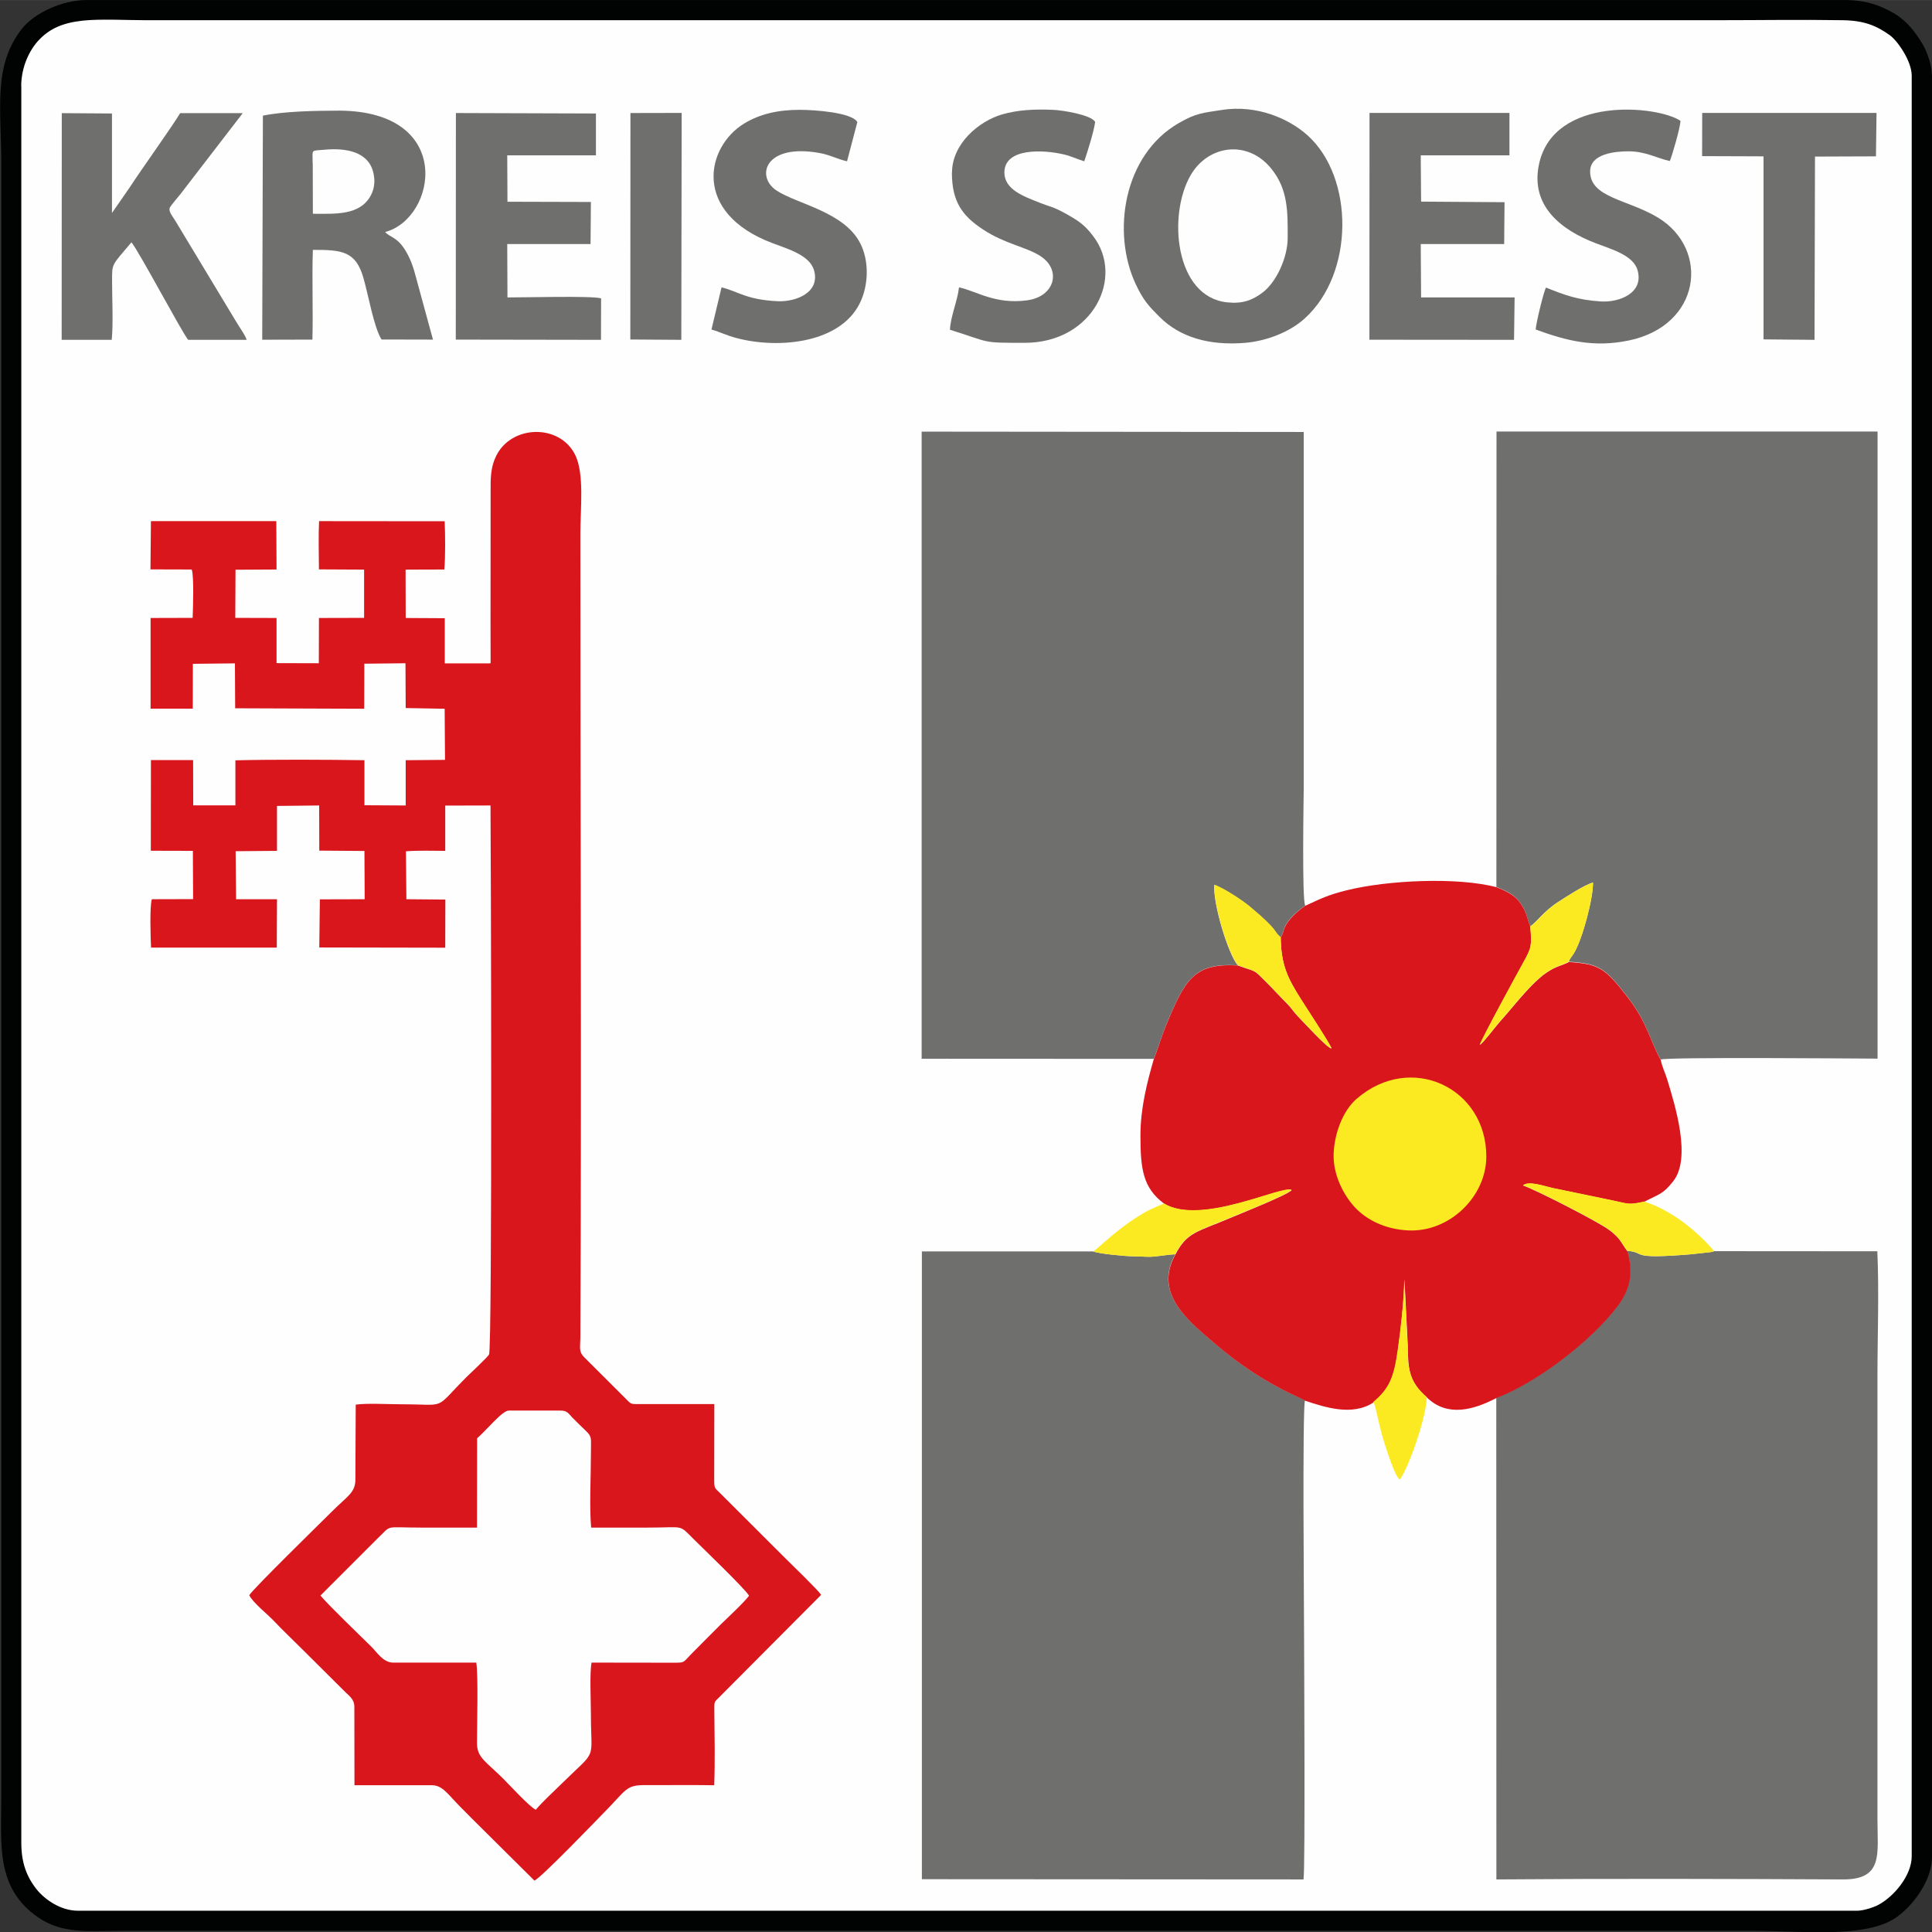
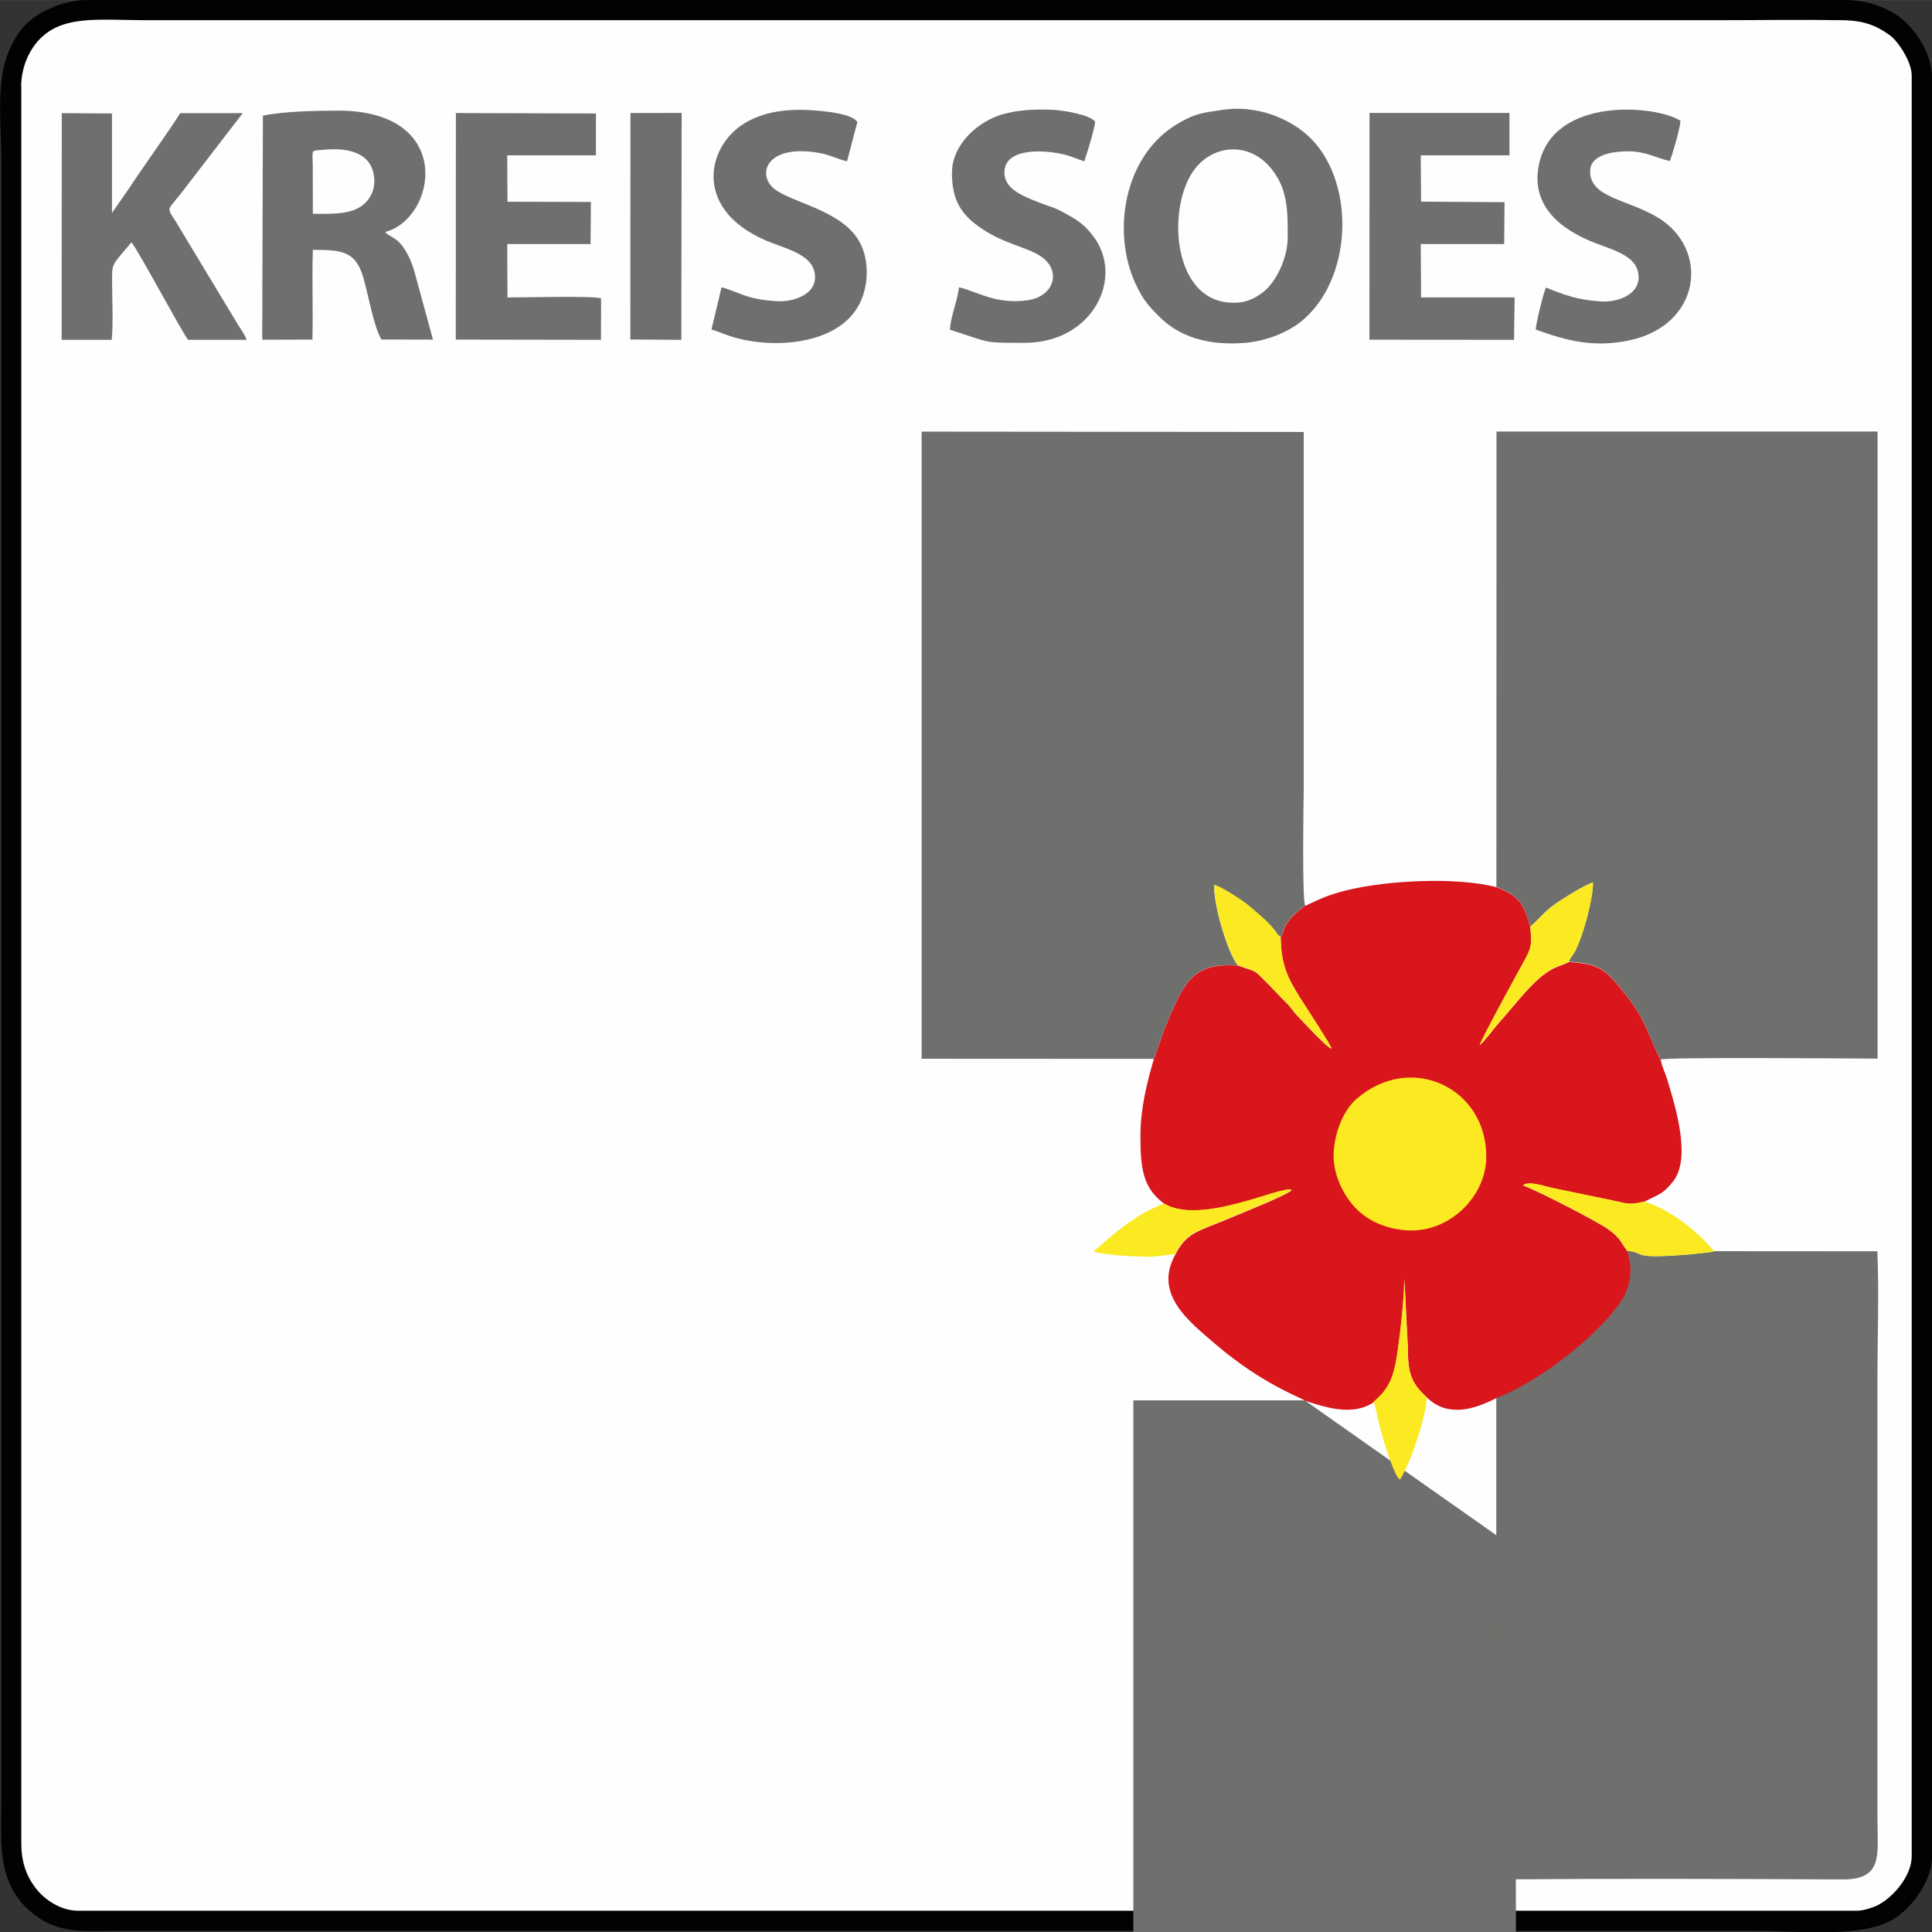
<svg xmlns="http://www.w3.org/2000/svg" xml:space="preserve" width="162.385mm" height="162.41mm" style="shape-rendering:geometricPrecision; text-rendering:geometricPrecision; image-rendering:optimizeQuality; fill-rule:evenodd; clip-rule:evenodd" viewBox="0 0 16858 16860">
  <rect x="0" y="0" width="16858" height="16860" fill="#333333" stroke="none" />
  <defs>
    <style type="text/css">
   
    .fil0 {fill:#010302}
    .fil2 {fill:#6F6F6D}
    .fil3 {fill:#D8161C}
    .fil4 {fill:#FBEA21}
    .fil1 {fill:#FEFEFE}
   
  </style>
  </defs>
  <g id="Ebene_x0020_1">
    <path class="fil0" d="M16858 16208l0 -15549c0,-85 -42,-206 -79,-269 -62,-107 -146,-214 -257,-277 -128,-73 -255,-113 -418,-113l-15354 0c-195,0 -446,107 -559,251 -254,325 -180,690 -180,1185l0 14249c0,408 -50,788 320,1044 216,149 444,118 708,118l14263 0c403,0 976,70 1243,-116 165,-115 313,-339 313,-524z" />
    <path class="fil1" d="M186 752l0 15328c0,171 45,294 134,406 69,86 207,186 359,186l15528 0c52,0 141,-29 181,-50 143,-76 293,-261 293,-425l0 -15537c0,-128 -125,-306 -191,-353 -118,-84 -224,-128 -411,-131 -366,-6 -737,0 -1103,0l-13706 0c-164,0 -395,-13 -550,4 -171,19 -284,68 -378,166 -84,87 -157,237 -157,406z" />
-     <path class="fil2" d="M11385 12219c-32,-26 -368,-140 -775,-488 -236,-202 -549,-441 -355,-787 -55,2 -122,14 -186,20 -64,6 -101,-3 -175,-2 -69,0 -307,-22 -354,-43l-1496 0 0 5478 3330 2c16,-87 5,-1955 5,-2094 0,-229 -16,-2034 8,-2086z" />
+     <path class="fil2" d="M11385 12219l-1496 0 0 5478 3330 2c16,-87 5,-1955 5,-2094 0,-229 -16,-2034 8,-2086z" />
    <path class="fil2" d="M13056 12195l1 4204c992,-8 2024,-5 3022,0 357,2 303,-222 303,-528l0 -3852c0,-358 15,-747 -1,-1101l-1426 -1c-19,10 -2,3 -27,8l-172 19c-561,47 -384,-17 -559,-30 61,201 14,348 -87,482 -230,304 -703,666 -1055,799z" />
    <path class="fil2" d="M10068 9239c38,-95 65,-193 103,-285 168,-407 244,-554 630,-531 -82,-90 -220,-543 -205,-702 84,31 244,135 315,195 255,215 190,198 263,264 2,-2 4,-7 4,-6l14 -30c5,-13 7,-26 14,-45 30,-77 112,-148 183,-197 -30,-45 -13,-979 -13,-1023l0 -3110 -3334 -3 0 5472 2026 1z" />
    <path class="fil2" d="M13056 7739c79,30 149,64 196,121 22,26 44,65 60,104 14,34 28,95 40,119 63,-43 119,-134 247,-215 66,-42 222,-145 301,-168 3,131 -90,490 -166,616 -20,34 -31,37 -46,75 267,17 317,55 513,307 171,219 195,379 289,547 51,-23 1684,-9 1893,-8l0 -5472 -3325 0 -1 3974z" />
-     <path class="fil3" d="M4277 5788l-396 0 0 -394 -341 -2 -1 -422 338 -1c10,-108 8,-312 3,-421l-1096 -1c-6,127 -2,291 -1,421l394 2 0 421 -394 1 -1 395 -369 -1 0 -394 -360 -1 2 -420 358 -2 -2 -422 -1094 0 -4 421 360 1c21,59 11,343 8,422l-367 1 0 791 368 0 1 -391 367 -4 2 392 1126 4 1 -393 359 -4 2 391 340 6 3 446 -343 3 0 395 -360 -2 0 -393c-322,-5 -807,-7 -1126,1l0 393 -368 0 -1 -395 -368 0 -1 791 367 1 2 421 -360 1c-20,62 -11,341 -7,422l1097 0 2 -422 -357 0 -4 -419 361 -3 0 -392 368 -4 1 394 394 3 2 421 -391 1 -5 420 1099 2 1 -420 -340 -3 -4 -418c108,-9 233,-4 343,-4l0 -395 395 -1c3,264 17,4745 -13,4791 -20,31 -159,159 -197,197 -292,293 -159,237 -567,237 -109,0 -300,-11 -399,3l-3 654c0,115 -71,145 -203,277 -98,98 -690,676 -723,732 34,69 162,166 229,239 59,63 161,160 238,237l355 353c44,47 95,73 95,145l1 684 676 0c92,0 138,78 244,185 34,34 71,71 104,105l546 542c50,-15 556,-541 603,-589 199,-200 192,-245 360,-244 202,1 404,-2 606,1 8,-211 3,-439 1,-651 -1,-80 -1,-74 42,-116l890 -894c-28,-44 -263,-270 -319,-326l-569 -568c-41,-39 -45,-37 -45,-113 1,-219 1,-439 1,-658l-642 0c-83,0 -81,5 -125,-41l-372 -371c-44,-47 -31,-81 -30,-161 11,-2332 0,-4685 0,-7020 0,-215 37,-526 -46,-691 -136,-271 -554,-261 -688,10 -49,98 -50,194 -49,321 1,495 -2,991 0,1486z" />
    <path class="fil1" d="M4163 12550l-1 779c-163,0 -326,0 -488,0 -334,0 -247,-30 -387,102l-491 491c82,96 332,335 449,451 44,44 99,133 184,134l727 0c18,121 6,539 6,703 0,128 80,161 231,312 51,51 230,246 282,269 58,-69 149,-152 218,-220 327,-322 263,-188 263,-616 0,-100 -12,-367 6,-448l728 1c90,-1 66,0 157,-91 84,-84 159,-161 243,-244 75,-74 185,-173 246,-249 -24,-51 -414,-425 -487,-498 -128,-128 -77,-97 -392,-97 -166,0 -333,1 -499,0 -16,-190 -2,-440 -2,-637 0,-209 26,-130 -162,-323 -33,-34 -43,-61 -102,-61l-453 0c-56,0 -190,167 -276,242z" />
-     <polygon class="fil2" points="14852,1362 15388,1364 15388,2961 15833,2965 15837,1366 16369,1364 16374,985 14853,985 " />
    <path class="fil2" d="M13491 2507c-19,27 -89,315 -91,368 269,98 503,159 811,96 633,-131 711,-795 257,-1072 -264,-160 -594,-173 -593,-404 0,-155 220,-175 335,-175 147,0 245,59 360,85 19,-41 94,-300 93,-351 -201,-135 -1106,-221 -1234,378 -78,365 193,574 492,689 138,53 331,105 368,237 56,198 -158,282 -320,272 -202,-13 -315,-55 -479,-121z" />
    <polygon class="fil2" points="11949,2964 13211,2965 13216,2595 12400,2595 12397,2129 13125,2129 13128,1764 12400,1759 12397,1355 13171,1355 13171,985 11950,985 " />
    <path class="fil2" d="M10662 959c-163,26 -222,25 -377,115 -484,279 -585,955 -376,1403 67,144 116,195 210,289 175,174 427,252 748,225 184,-16 386,-93 518,-213 434,-393 431,-1228 27,-1595 -162,-147 -444,-272 -751,-224z" />
    <path class="fil1" d="M11236 2075c0,-221 6,-422 -145,-606 -207,-253 -549,-203 -701,58 -203,348 -138,1065 319,1111 133,14 219,-18 311,-88 120,-93 216,-306 216,-475z" />
    <path class="fil2" d="M8306 1506c0,253 90,378 276,499 190,124 368,148 493,227 191,121 130,355 -111,388 -281,38 -439,-79 -596,-113 -13,119 -74,254 -79,370 366,114 264,114 653,114 595,0 873,-572 596,-932 -73,-95 -118,-128 -244,-198 -108,-60 -137,-58 -221,-92 -142,-56 -309,-116 -309,-264 0,-218 344,-200 522,-157 66,16 120,43 175,59 30,-89 83,-257 95,-343 -33,-62 -285,-103 -370,-106 -161,-7 -305,1 -438,39 -211,60 -441,261 -441,508z" />
    <path class="fil2" d="M6296 2507l-88 368c77,22 135,53 221,75 365,97 932,48 1089,-339 64,-158 59,-348 -10,-485 -139,-278 -549,-344 -731,-463 -187,-123 -103,-415 375,-328 91,16 153,53 239,72l90 -342c-48,-85 -380,-107 -501,-107 -191,0 -349,36 -486,119 -336,205 -455,778 243,1043 134,51 328,105 366,238 55,194 -156,277 -318,270 -274,-13 -345,-86 -489,-121z" />
    <polygon class="fil2" points="5500,2962 5945,2965 5948,985 5501,986 " />
    <path class="fil2" d="M3978 2963l1266 2 1 -362c-82,-24 -681,-7 -817,-8l-2 -466 727 0 3 -367 -728 -2 -2 -405 774 0 0 -365 -1222 -4 -1 1977z" />
    <path class="fil2" d="M2294 1011l-6 1953 438 -1c7,-259 -5,-530 4,-783 257,-1 374,13 441,244 44,153 91,430 158,538l449 1 -144 -528c-24,-91 -45,-163 -93,-244 -75,-127 -140,-119 -180,-167 446,-117 612,-1051 -397,-1059 -218,1 -480,5 -671,44z" />
    <path class="fil1" d="M2729 1425l1 440c194,0 410,17 505,-159 29,-55 39,-114 26,-183 -36,-207 -254,-233 -428,-217 -125,12 -105,-11 -105,119z" />
    <path class="fil2" d="M538 2965l437 0c14,-146 3,-356 3,-507 0,-164 -7,-135 169,-344 65,78 448,799 495,851l510 0c-11,-37 -49,-91 -70,-124 -28,-44 -53,-88 -79,-130l-471 -781c-24,-40 -65,-85 -50,-119 8,-17 77,-99 92,-117l544 -707 -546 0c-71,119 -344,499 -441,649l-154 222 0 -868 -438 -3 -1 1980z" />
    <path class="fil3" d="M11390 7902c-70,49 -152,121 -183,197 -7,19 -10,32 -14,45l-14 30c0,-2 -2,4 -4,6 3,248 67,364 176,538 39,61 262,402 267,431 -40,-6 -236,-222 -297,-285 -32,-32 -52,-68 -85,-101 -67,-67 -127,-134 -194,-200 -112,-112 -70,-76 -241,-139 -386,-22 -462,124 -630,531 -38,92 -65,190 -103,285 -59,203 -117,431 -117,668 0,294 23,457 206,594 324,197 1032,-162 1114,-118 -26,38 -465,213 -540,245 -282,120 -373,120 -475,317 -194,346 119,585 355,787 407,347 743,462 775,488 176,59 415,137 598,16 143,-119 181,-219 214,-456 26,-181 52,-422 57,-615l29 577c1,210 14,317 168,452 178,172 406,107 606,3 351,-133 825,-495 1055,-799 101,-134 148,-281 87,-482 -55,-71 -59,-116 -173,-195 -108,-74 -620,-338 -737,-378 49,-43 190,9 258,23l526 109c136,30 139,40 272,10 137,-70 164,-66 253,-178 162,-202 18,-661 -53,-894 -15,-50 -44,-107 -55,-166 -94,-168 -118,-328 -289,-547 -196,-252 -246,-290 -513,-307 -34,20 -92,35 -135,57 -40,21 -80,49 -111,75 -123,104 -248,270 -360,394 -35,39 -139,178 -171,199 18,-57 329,-628 385,-728 67,-121 71,-143 56,-306 -12,-24 -26,-85 -40,-119 -16,-39 -38,-77 -60,-104 -47,-56 -117,-91 -196,-121 -335,-89 -946,-63 -1310,28 -163,41 -220,71 -357,134z" />
    <path class="fil4" d="M12969 10093c2,-603 -660,-915 -1132,-505 -123,107 -193,306 -200,475 -8,181 84,362 184,470 104,112 267,194 470,203 356,16 677,-294 678,-643z" />
    <path class="fil4" d="M14198 10914c175,13 -2,76 559,30l172 -19c24,-6 8,2 27,-8 -57,-74 -178,-186 -270,-254 -90,-66 -218,-143 -341,-179 -133,30 -136,19 -272,-10l-526 -109c-68,-15 -209,-66 -258,-23 117,40 629,304 737,378 114,78 118,123 173,195z" />
    <path class="fil4" d="M10801 8422c170,63 129,28 241,139 67,67 127,134 194,200 33,33 53,68 85,101 61,63 257,279 297,285 -5,-30 -229,-370 -267,-431 -110,-174 -173,-290 -176,-538 -73,-66 -8,-49 -263,-264 -71,-60 -231,-164 -315,-195 -15,159 123,612 205,702z" />
    <path class="fil4" d="M13352 8083c15,163 11,185 -56,306 -56,100 -367,671 -385,728 32,-21 136,-160 171,-199 112,-124 237,-290 360,-394 31,-26 71,-54 111,-75 43,-23 101,-38 135,-57 15,-39 26,-42 46,-75 76,-126 169,-485 166,-616 -79,22 -235,125 -301,168 -128,81 -183,173 -247,215z" />
    <path class="fil4" d="M10157 10501c-1,1 -114,46 -171,79 -237,137 -407,318 -447,339 48,21 285,43 354,43 74,0 111,8 175,2 65,-6 131,-17 186,-20 102,-197 193,-197 475,-317 75,-32 515,-206 540,-245 -82,-44 -790,315 -1114,118z" />
    <path class="fil4" d="M11983 12235c2,3 4,4 5,9 1,5 4,7 5,9 14,41 50,228 88,341 20,59 89,290 134,316 85,-122 230,-548 235,-719 -154,-134 -167,-242 -168,-452l-29 -577c-4,194 -31,434 -57,615 -33,237 -72,337 -214,456z" />
  </g>
</svg>